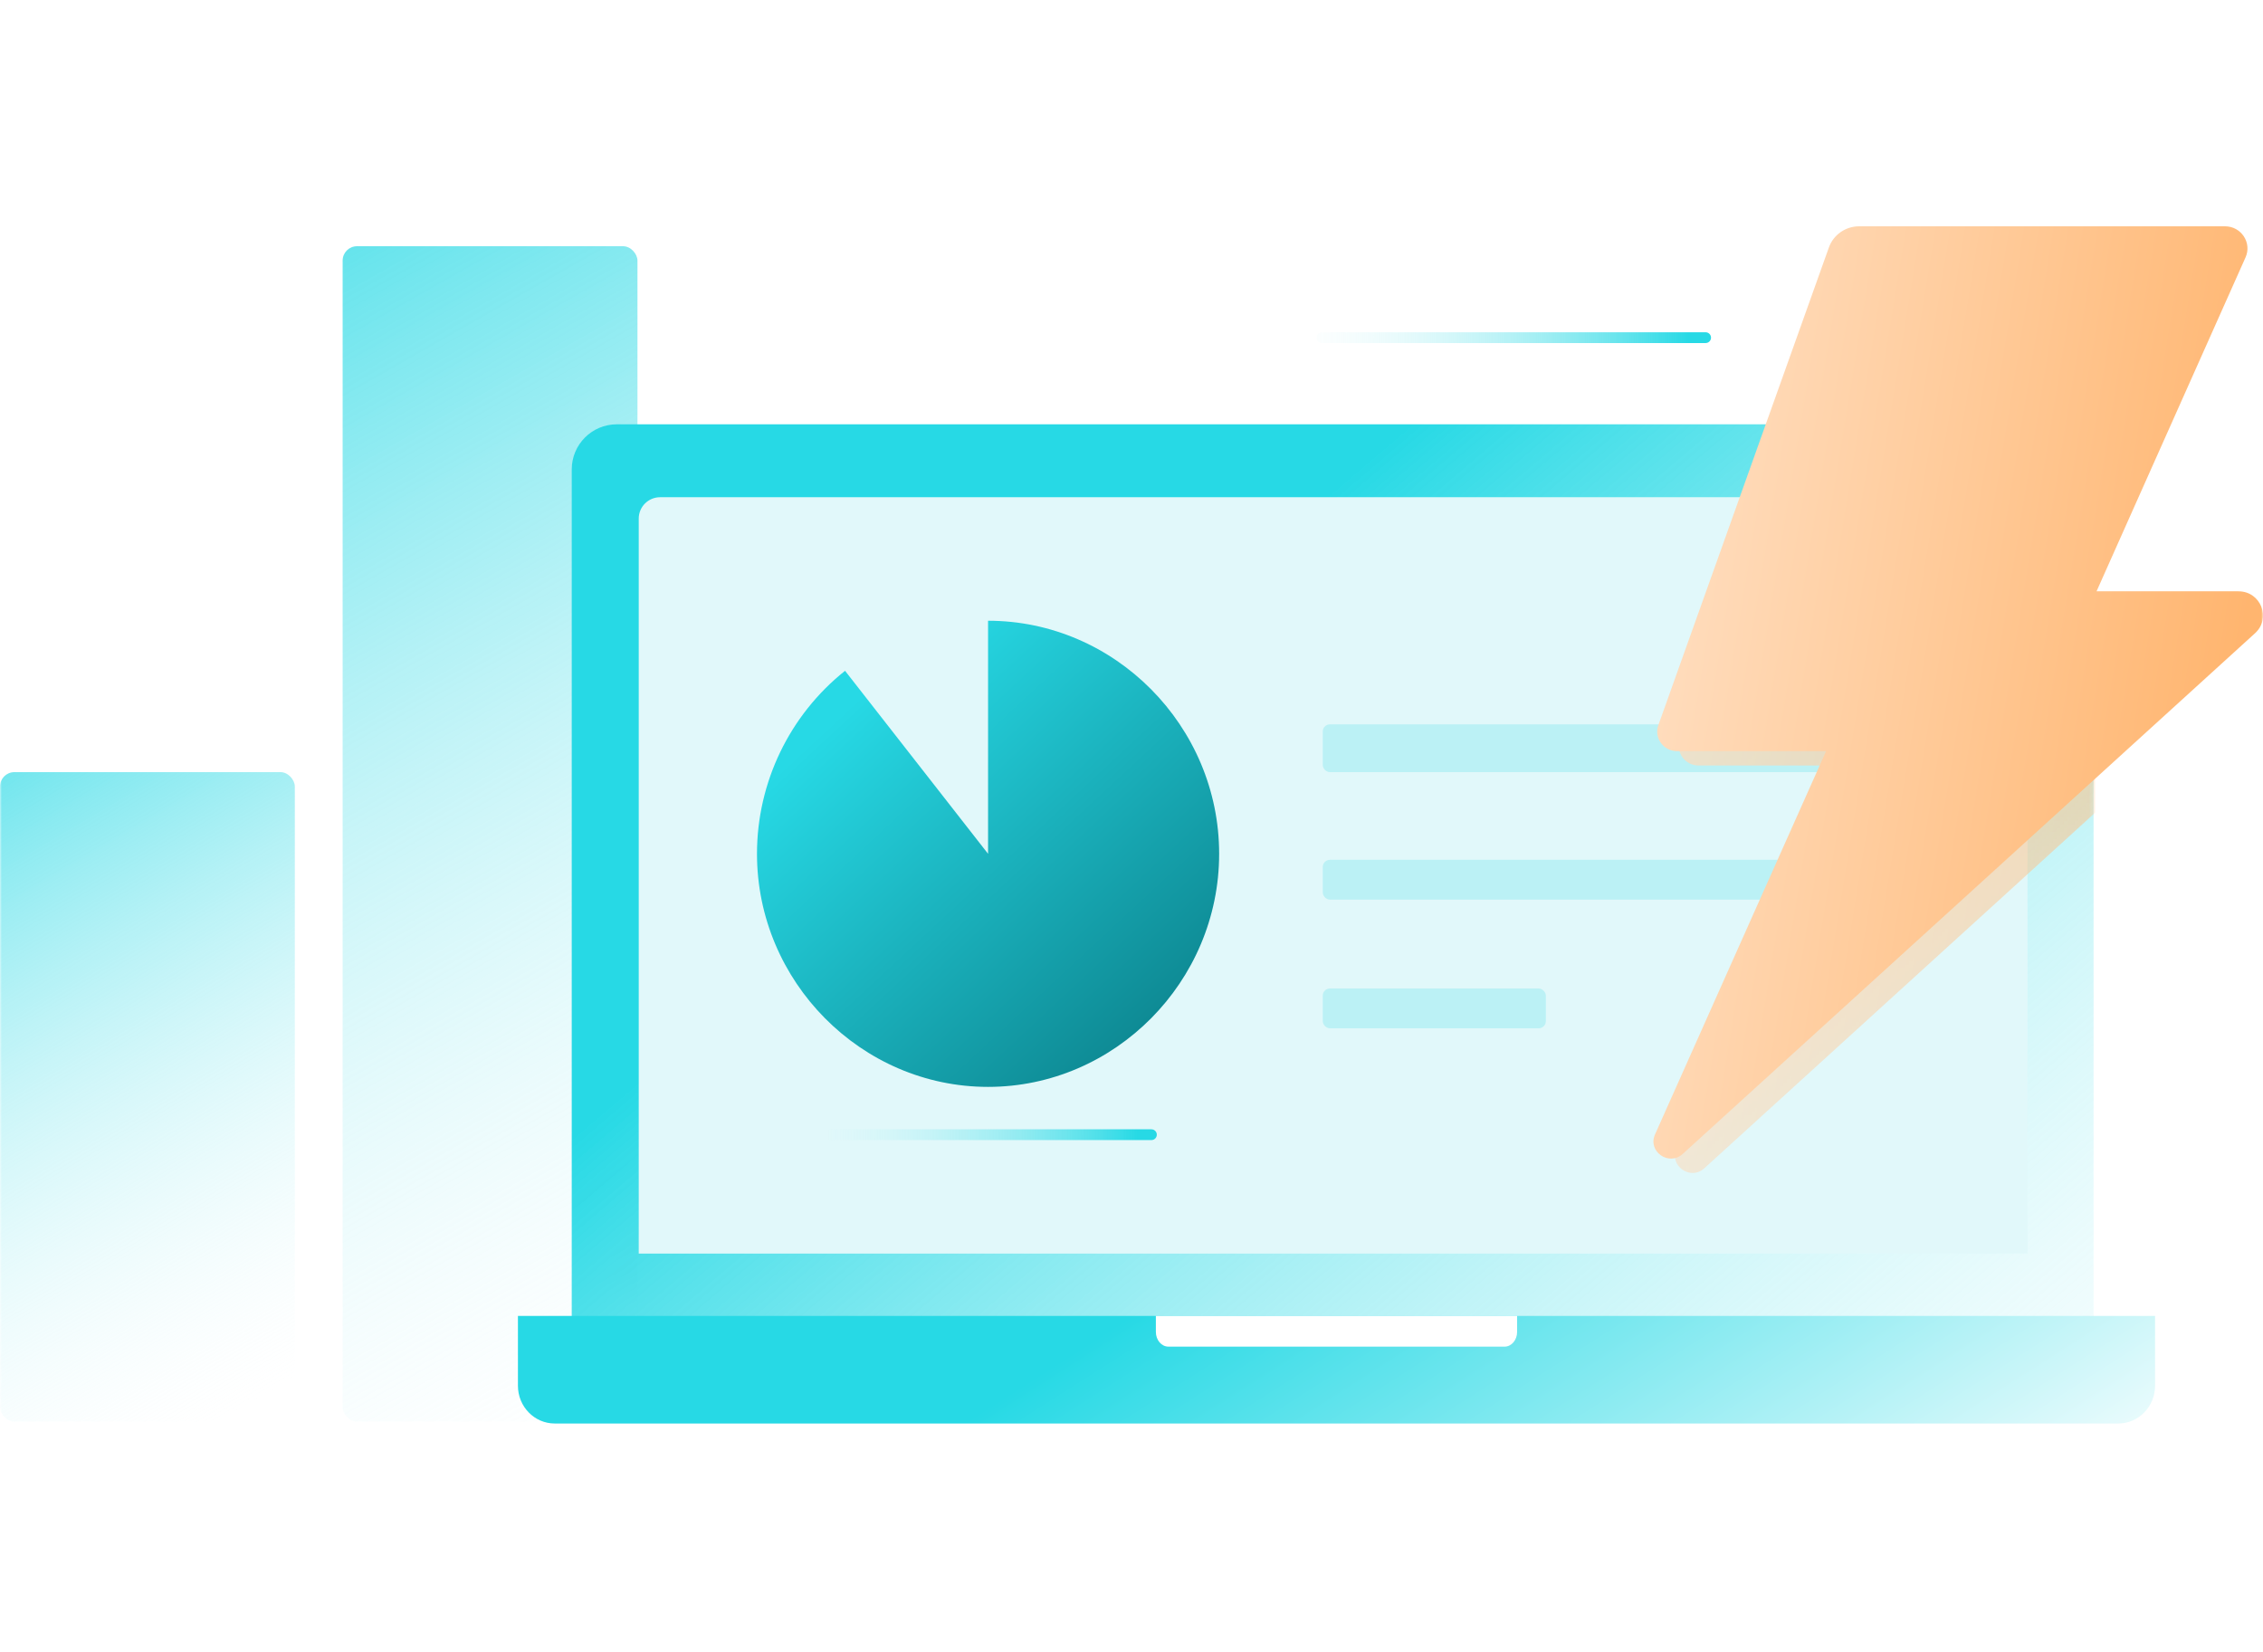
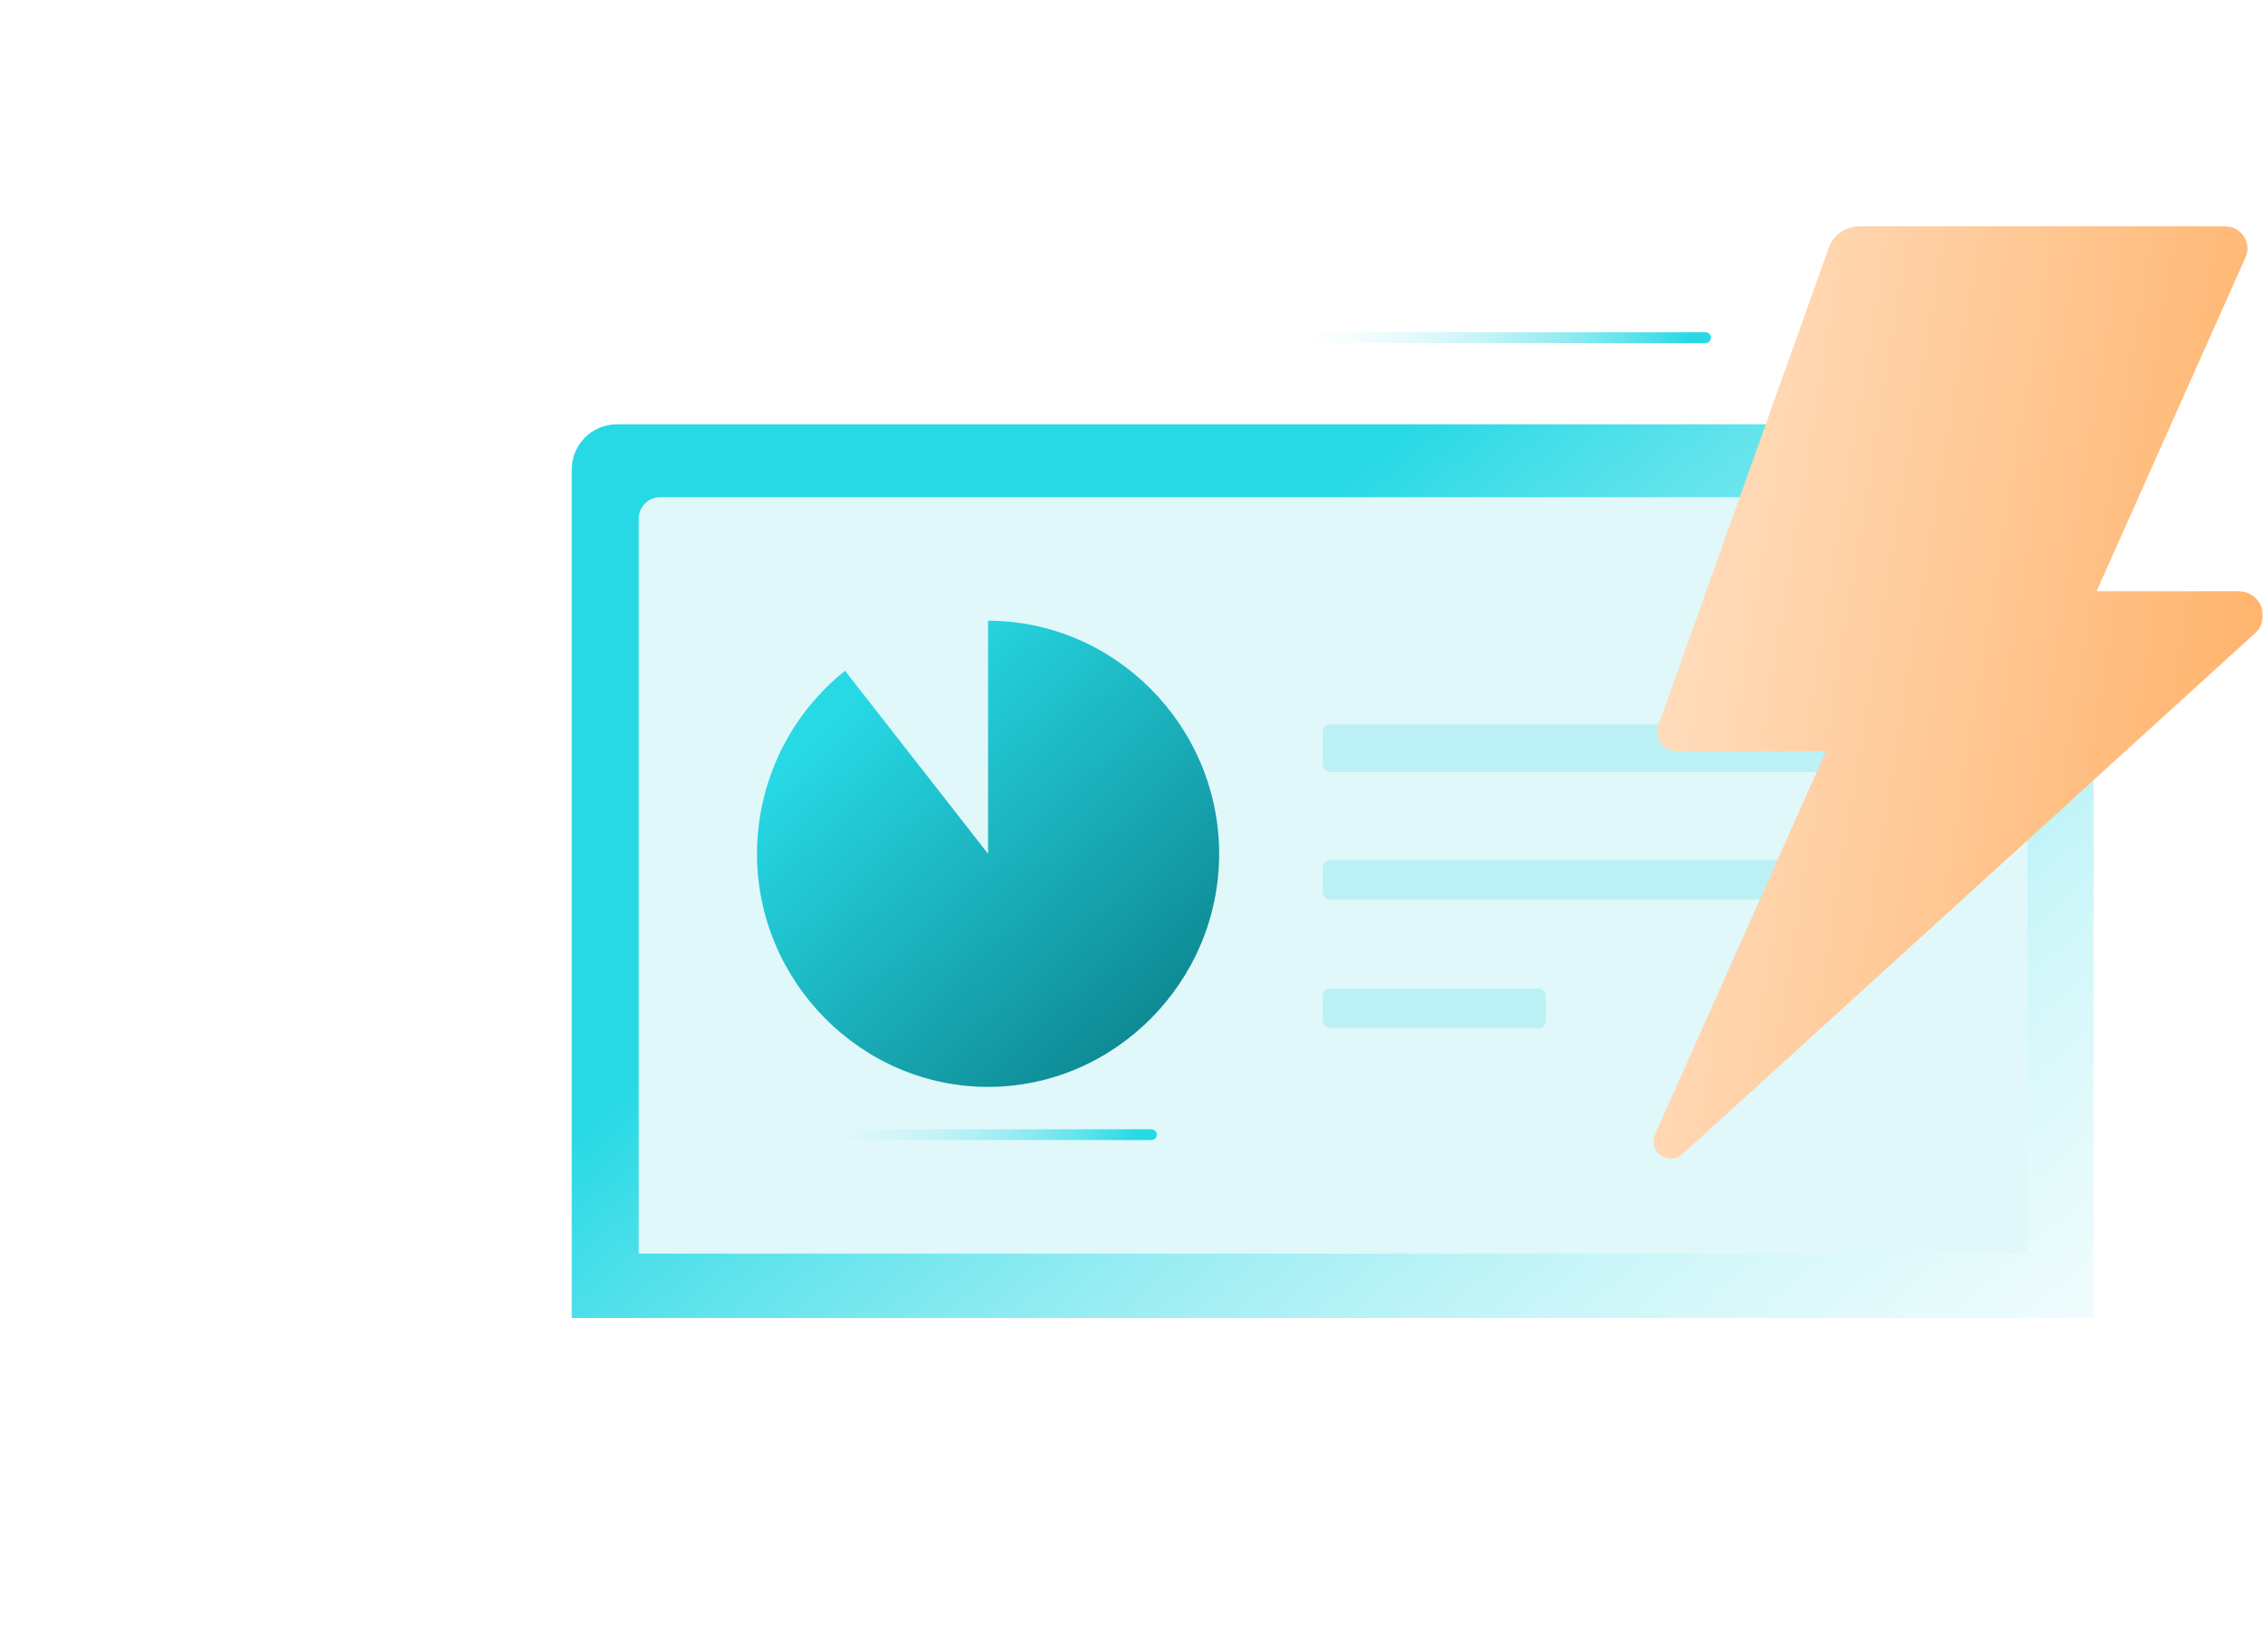
<svg xmlns="http://www.w3.org/2000/svg" width="630" height="460" viewBox="0 0 630 460" fill="none">
  <mask id="mask0_20663_1789" style="mask-type:alpha" maskUnits="userSpaceOnUse" x="0" y="42" width="630" height="376">
    <rect y="42" width="630" height="376" fill="#D9D9D9" />
  </mask>
  <g mask="url(#mask0_20663_1789)">
    <path d="M474.83 94L368 94" stroke="url(#paint0_linear_20663_1789)" stroke-width="3" stroke-linecap="round" />
-     <rect x="95.387" y="68.546" width="82.078" height="327.201" rx="4" fill="url(#paint1_linear_20663_1789)" />
-     <rect y="214.954" width="82.078" height="180.792" rx="4" fill="url(#paint2_linear_20663_1789)" />
    <path d="M582.834 130.684L582.834 366.91H159.168V130.684C159.168 123.752 164.789 118.123 171.711 118.123L570.29 118.123C577.212 118.123 582.834 123.752 582.834 130.684Z" fill="url(#paint3_linear_20663_1789)" />
-     <path d="M599.952 366.333V385.785C599.952 391.577 595.363 396.29 589.723 396.29H154.418C148.779 396.29 144.19 391.577 144.19 385.785V366.333H599.952Z" fill="url(#paint4_linear_20663_1789)" />
-     <path d="M321.784 366.333V370.79C321.784 373.061 323.352 374.892 325.27 374.892H418.864C420.795 374.892 422.351 373.047 422.351 370.79V366.333H321.784Z" fill="white" />
    <path d="M564.446 144.375V348.979H177.818V144.375C177.818 141.087 180.483 138.422 183.771 138.422L558.493 138.422C561.781 138.422 564.446 141.087 564.446 144.375Z" fill="#E1F8FA" />
    <rect opacity="0.2" x="368.241" y="201.644" width="143.081" height="13.31" rx="2" fill="#27D9E5" />
    <rect opacity="0.2" x="368.241" y="239.355" width="143.081" height="11.091" rx="2" fill="#27D9E5" />
    <rect opacity="0.2" x="368.241" y="275.182" width="62.113" height="11.091" rx="2" fill="#27D9E5" />
    <path d="M275.07 237.692V172.806C310.355 172.806 339.401 202.103 339.401 237.692C339.401 273.281 310.355 302.578 275.07 302.578C239.785 302.578 210.739 273.281 210.739 237.692C210.739 217.835 219.798 199.05 235.256 186.744L275.07 237.692Z" fill="url(#paint5_linear_20663_1789)" />
    <mask id="mask1_20663_1789" style="mask-type:alpha" maskUnits="userSpaceOnUse" x="159" y="118" width="424" height="249">
      <path d="M582.835 130.684L582.835 366.91H159.169V130.684C159.169 123.752 164.79 118.123 171.713 118.123L570.291 118.123C577.214 118.123 582.835 123.752 582.835 130.684Z" fill="url(#paint6_linear_20663_1789)" />
    </mask>
    <g mask="url(#mask1_20663_1789)">
      <g filter="url(#filter0_d_20663_1789)">
-         <path d="M623.191 164.6H583.666L625.142 71.645C626.962 67.567 623.933 62.999 619.419 62.999H517.58C513.793 62.999 510.415 65.355 509.148 68.888L461.672 201.87C460.405 205.404 463.07 209.109 466.871 209.109H508.361L460.74 315.823C458.628 320.548 464.585 324.742 468.444 321.252L627.792 176.276C632.351 172.126 629.38 164.614 623.176 164.614L623.191 164.6Z" fill="url(#paint7_linear_20663_1789)" />
-       </g>
+         </g>
    </g>
    <path d="M623.19 164.6H583.666L625.142 71.646C626.962 67.567 623.933 63 619.419 63H517.579C513.793 63 510.414 65.356 509.147 68.889L461.672 201.871C460.405 205.404 463.07 209.11 466.871 209.11H508.361L460.74 315.823C458.628 320.549 464.585 324.743 468.444 321.253L627.792 176.277C632.351 172.126 629.38 164.615 623.176 164.615L623.19 164.6Z" fill="url(#paint8_linear_20663_1789)" />
    <path d="M320.546 317.387C321.374 317.387 322.046 316.716 322.046 315.887C322.046 315.059 321.374 314.387 320.546 314.387V317.387ZM320.546 315.887V314.387H230.704V315.887V317.387H320.546V315.887Z" fill="url(#paint9_linear_20663_1789)" />
  </g>
  <defs>
    <filter id="filter0_d_20663_1789" x="449.299" y="49.999" width="203.701" height="293.542" filterUnits="userSpaceOnUse" color-interpolation-filters="sRGB">
      <feFlood flood-opacity="0" result="BackgroundImageFix" />
      <feColorMatrix in="SourceAlpha" type="matrix" values="0 0 0 0 0 0 0 0 0 0 0 0 0 0 0 0 0 0 127 0" result="hardAlpha" />
      <feOffset dx="6" dy="4" />
      <feGaussianBlur stdDeviation="8.5" />
      <feComposite in2="hardAlpha" operator="out" />
      <feColorMatrix type="matrix" values="0 0 0 0 0 0 0 0 0 0 0 0 0 0 0 0 0 0 0.25 0" />
      <feBlend mode="normal" in2="BackgroundImageFix" result="effect1_dropShadow_20663_1789" />
      <feBlend mode="normal" in="SourceGraphic" in2="effect1_dropShadow_20663_1789" result="shape" />
    </filter>
    <linearGradient id="paint0_linear_20663_1789" x1="348.031" y1="102" x2="505.781" y2="102.498" gradientUnits="userSpaceOnUse">
      <stop offset="0.063" stop-color="#E1F8FA" stop-opacity="0" />
      <stop offset="0.774" stop-color="#27D9E5" />
    </linearGradient>
    <linearGradient id="paint1_linear_20663_1789" x1="58.785" y1="14.197" x2="280.062" y2="403.51" gradientUnits="userSpaceOnUse">
      <stop stop-color="#27D9E5" />
      <stop offset="0.884" stop-color="#E1F8FA" stop-opacity="0" />
    </linearGradient>
    <linearGradient id="paint2_linear_20663_1789" x1="-29.947" y1="177.243" x2="109.806" y2="414.047" gradientUnits="userSpaceOnUse">
      <stop stop-color="#27D9E5" />
      <stop offset="0.853" stop-color="#E1F8FA" stop-opacity="0" />
    </linearGradient>
    <linearGradient id="paint3_linear_20663_1789" x1="386.165" y1="108.438" x2="669.773" y2="441.921" gradientUnits="userSpaceOnUse">
      <stop offset="0.026" stop-color="#27D9E5" />
      <stop offset="1" stop-color="white" stop-opacity="0" />
    </linearGradient>
    <linearGradient id="paint4_linear_20663_1789" x1="350.959" y1="343.41" x2="456.718" y2="509.098" gradientUnits="userSpaceOnUse">
      <stop stop-color="#27D9E5" />
      <stop offset="1" stop-color="white" />
    </linearGradient>
    <linearGradient id="paint5_linear_20663_1789" x1="247.72" y1="172.806" x2="427.516" y2="366.373" gradientUnits="userSpaceOnUse">
      <stop offset="0.037" stop-color="#27D9E5" />
      <stop offset="0.756" stop-color="#005E67" />
    </linearGradient>
    <linearGradient id="paint6_linear_20663_1789" x1="386.166" y1="108.438" x2="669.775" y2="441.921" gradientUnits="userSpaceOnUse">
      <stop offset="0.026" stop-color="#27D9E5" />
      <stop offset="1" stop-color="white" stop-opacity="0" />
    </linearGradient>
    <linearGradient id="paint7_linear_20663_1789" x1="608.145" y1="278.869" x2="428.775" y2="249.653" gradientUnits="userSpaceOnUse">
      <stop stop-color="#FFB56F" />
      <stop offset="1" stop-color="#FFE2C8" />
    </linearGradient>
    <linearGradient id="paint8_linear_20663_1789" x1="608.145" y1="278.869" x2="428.775" y2="249.653" gradientUnits="userSpaceOnUse">
      <stop stop-color="#FFB56F" />
      <stop offset="1" stop-color="#FFE2C8" />
    </linearGradient>
    <linearGradient id="paint9_linear_20663_1789" x1="213.911" y1="323.887" x2="346.575" y2="324.24" gradientUnits="userSpaceOnUse">
      <stop offset="0.063" stop-color="#E1F8FA" stop-opacity="0" />
      <stop offset="0.774" stop-color="#27D9E5" />
    </linearGradient>
  </defs>
</svg>